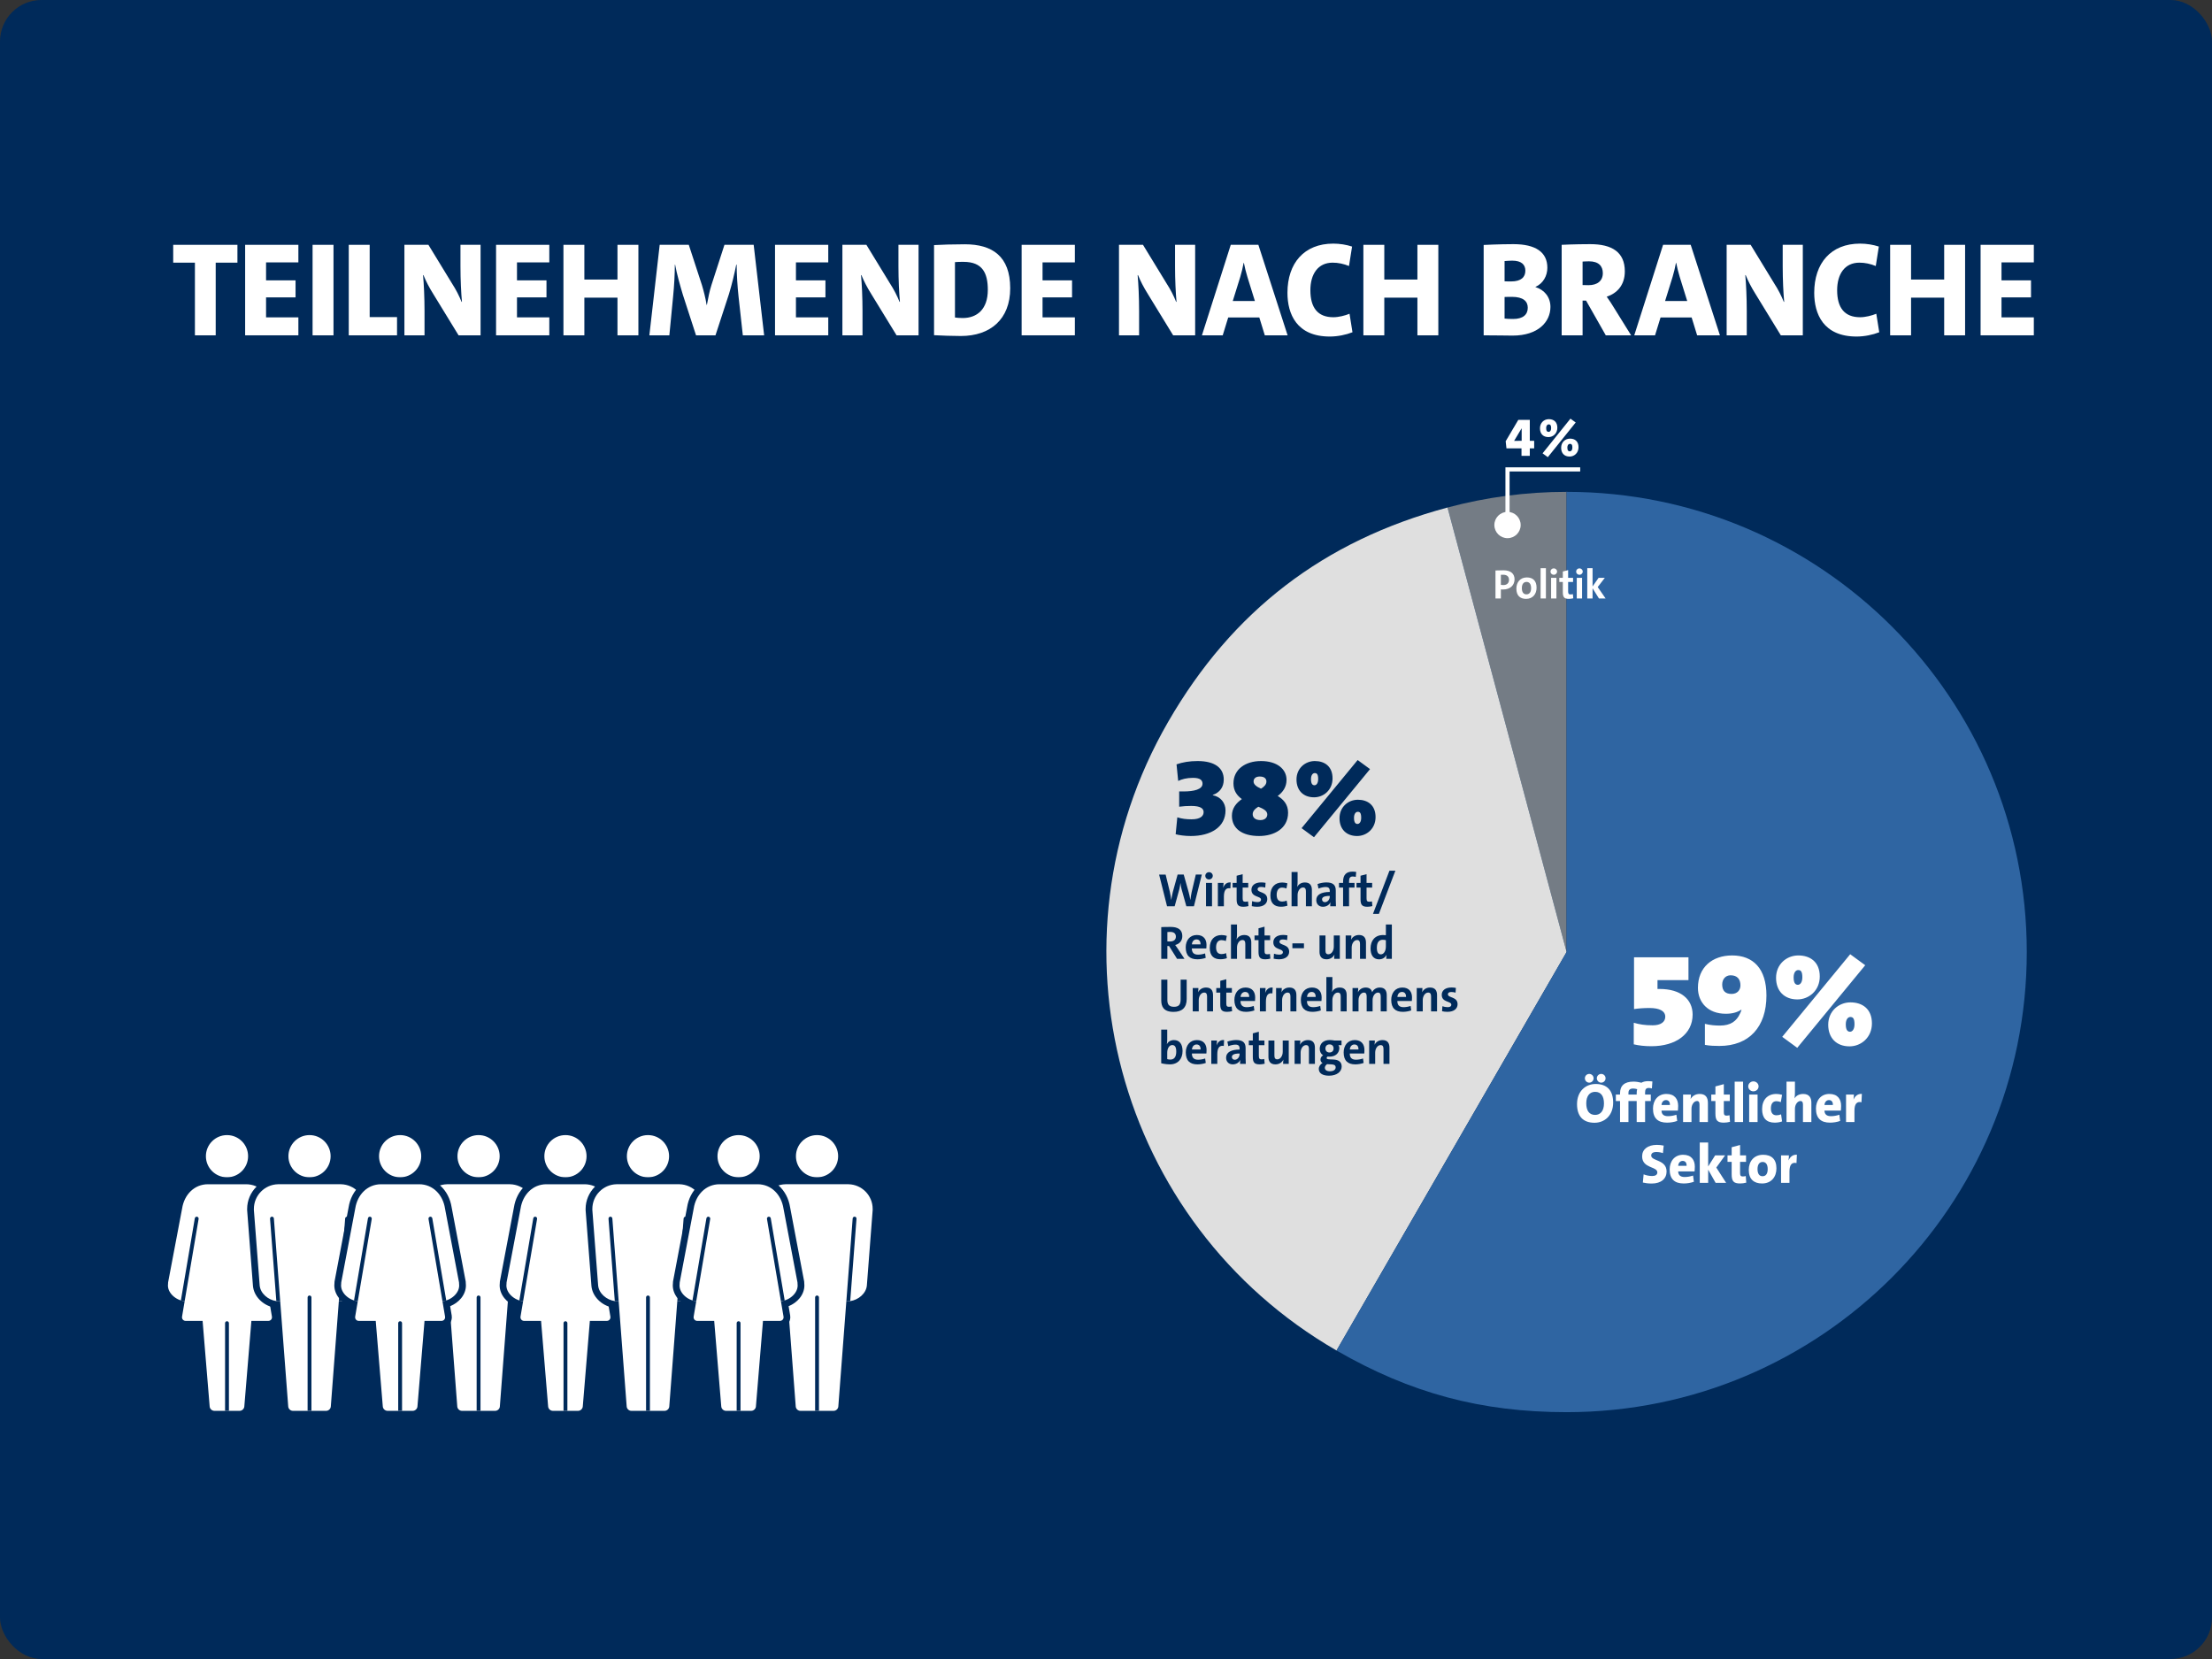
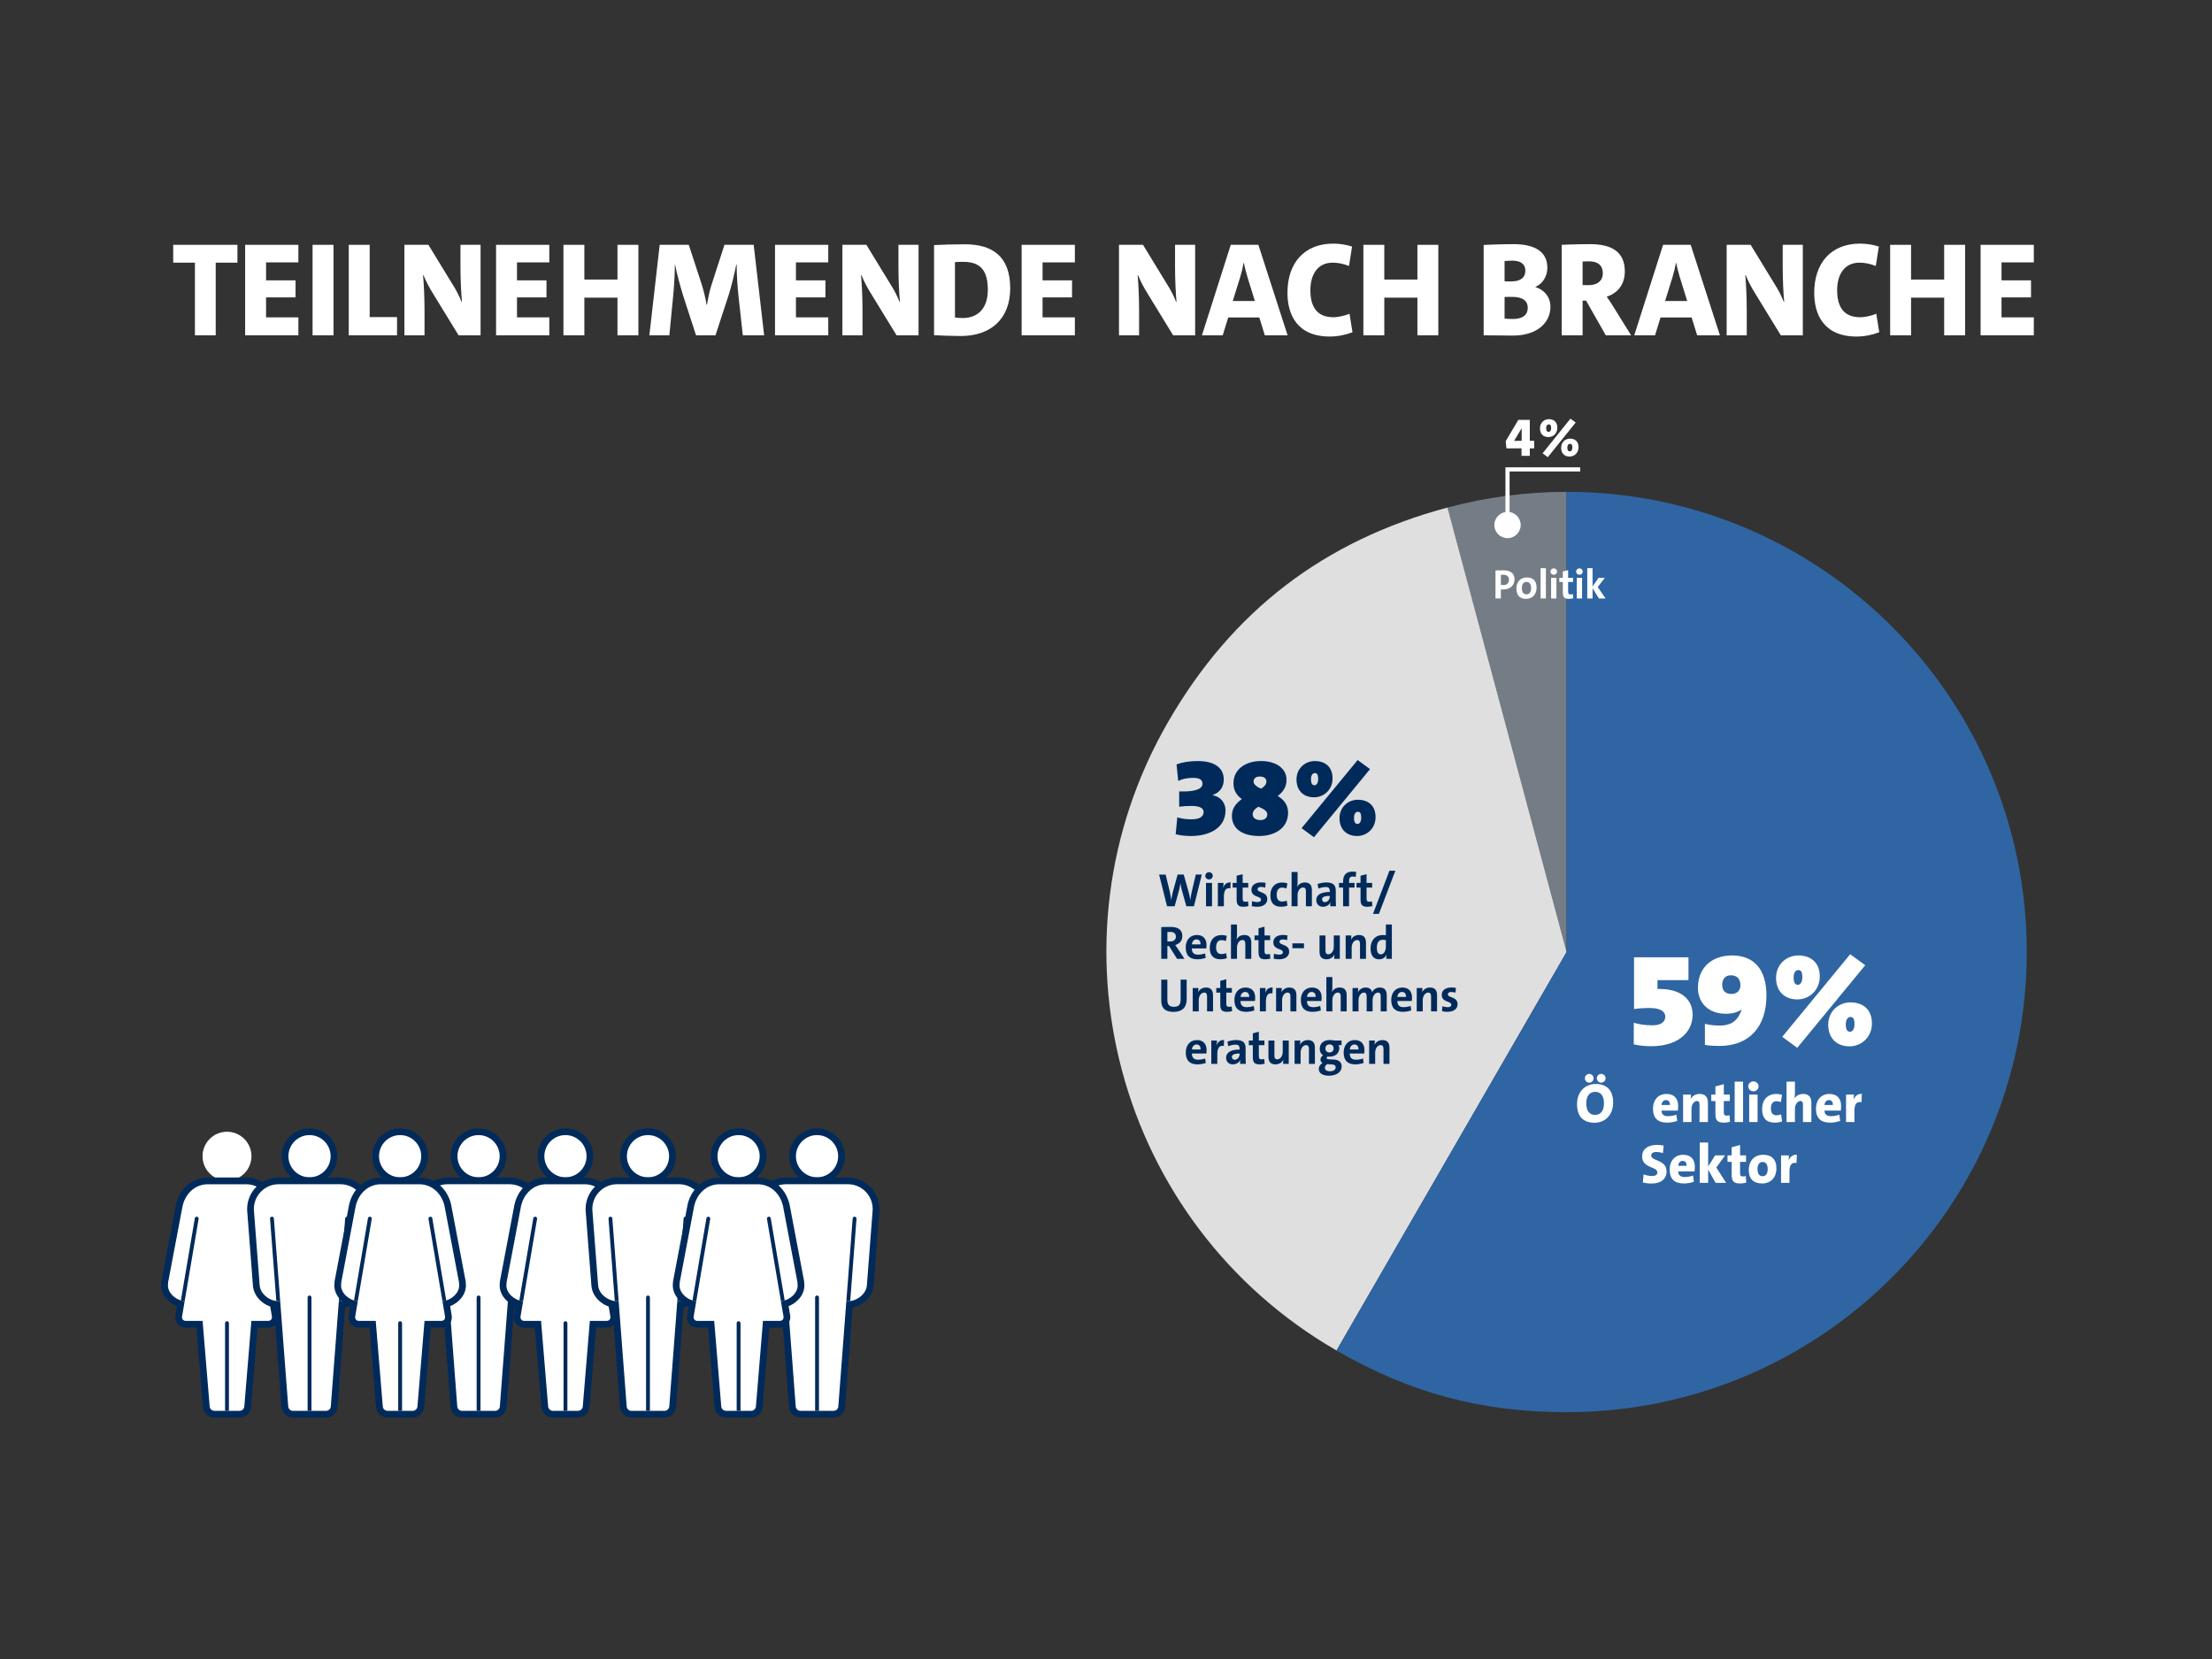
<svg xmlns="http://www.w3.org/2000/svg" version="1.1" viewBox="0 0 800 600">
  <rect x="0" y="0" width="800" height="600" fill="#333333" stroke="none" />
  <g id="Ebene_2">
-     <rect width="800" height="600" rx="15" ry="15" style="fill: #002a5a;" />
-   </g>
+     </g>
  <g id="Ebene_3">
    <g>
      <g>
        <path d="M82.096,427.002c-4.879,0-8.848-3.969-8.848-8.848,0-4.879,3.969-8.847,8.848-8.847,4.878,0,8.846,3.969,8.846,8.847,0,4.879-3.969,8.848-8.846,8.848Z" style="fill: #fff;" />
-         <path d="M82.096,410.525c4.213,0,7.628,3.416,7.628,7.629,0,4.214-3.416,7.63-7.628,7.63-4.213,0-7.63-3.416-7.63-7.63,0-4.213,3.416-7.629,7.63-7.629M82.096,408.089c-5.55,0-10.066,4.515-10.066,10.065,0,5.551,4.516,10.067,10.066,10.067,5.55,0,10.065-4.516,10.065-10.067,0-5.55-4.515-10.065-10.065-10.065h0Z" style="fill: #002a5a;" />
      </g>
      <g>
        <g>
          <g>
            <path d="M77.529,511.466c-1.51,0-2.79-1.178-2.914-2.682l-2.465-29.847h-4.982c-.768,0-1.483-.321-1.961-.88-.48-.56-.687-1.317-.569-2.076l.745-4.41c-1.714-.457-3.341-1.489-4.44-2.858-1.09-1.357-1.58-2.951-1.383-4.488.01-.068.007-.126.008-.185.002-.122.005-.243.016-.363l.005-.055,5.075-26.775c.877-5.732,5.215-9.765,10.544-9.765h13.774c5.329,0,9.668,4.033,10.552,9.808l5.068,26.733.005.055c.012.122.015.245.017.369.001.061-.001.122.007.183.198,1.533-.293,3.126-1.382,4.483-1.1,1.37-2.728,2.403-4.443,2.86l.742,4.394c.121.773-.085,1.53-.565,2.09-.48.56-1.195.882-1.963.882h-4.98l-2.466,29.848c-.125,1.504-1.405,2.682-2.912,2.682h-9.133Z" style="fill: #fff;" />
            <path d="M88.982,428.299c4.975,0,8.588,3.806,9.348,8.774l5.065,26.721c.019.193.003.39.028.586.402,3.115-2.838,5.923-6.017,6.209l.943,5.579c.133.853-.464,1.551-1.327,1.551h-6.102l-2.558,30.965c-.072.86-.836,1.564-1.698,1.564h-9.133c-.864,0-1.629-.704-1.7-1.564l-2.558-30.965h-6.103c-.864,0-1.46-.698-1.327-1.551l.942-5.579c-3.178-.287-6.416-3.094-6.015-6.209.027-.195.01-.392.028-.586l5.065-26.721c.76-4.968,4.373-8.774,9.346-8.774h13.774M88.982,425.862h-13.774c-5.93,0-10.756,4.437-11.748,10.797l-5.057,26.68-.02.109-.011.11c-.015.154-.02.309-.022.464l-.002.074c-.227,1.874.357,3.774,1.644,5.377,1.027,1.28,2.457,2.302,4.016,2.92l-.568,3.368c-.178,1.143.131,2.256.842,3.087.711.83,1.763,1.306,2.887,1.306h3.86l2.373,28.729c.175,2.131,1.988,3.8,4.128,3.8h9.133c2.136,0,3.949-1.668,4.126-3.799l2.374-28.731h3.858c1.125,0,2.177-.477,2.889-1.308.712-.831,1.02-1.945.846-3.056l-.573-3.396c1.56-.618,2.991-1.642,4.018-2.922,1.288-1.605,1.871-3.508,1.644-5.364l-.002-.082c-.002-.157-.007-.313-.023-.468l-.011-.11-.02-.109-5.058-26.68c-.992-6.359-5.819-10.797-11.749-10.797h0Z" style="fill: #002a5a;" />
          </g>
          <path d="M71.26,440.044c-.375-.066-.737.191-.802.569l-5.037,29.695c.448.139.906.238,1.363.279l5.047-29.741c.064-.379-.19-.738-.571-.803Z" style="fill: #002a5a;" />
          <path d="M92.929,440.044c.377-.066.738.191.802.569l5.037,29.695c-.448.139-.905.238-1.363.279l-5.046-29.741c-.065-.379.19-.738.57-.803Z" style="fill: #002a5a;" />
        </g>
        <path d="M82.094,477.838c-.385,0-.695.311-.695.696v31.714h1.392v-31.714c0-.385-.312-.696-.697-.696Z" style="fill: #002a5a;" />
      </g>
    </g>
    <g>
      <g>
        <g>
          <path d="M111.942,427.002c-4.879,0-8.848-3.969-8.848-8.848,0-4.879,3.969-8.848,8.848-8.848s8.848,3.969,8.848,8.848c0,4.879-3.969,8.848-8.848,8.848Z" style="fill: #fff;" />
          <path d="M111.942,410.524c4.213,0,7.63,3.416,7.63,7.63,0,4.214-3.416,7.63-7.63,7.63-4.214,0-7.63-3.416-7.63-7.63,0-4.213,3.416-7.63,7.63-7.63M111.942,408.088c-5.551,0-10.067,4.515-10.067,10.066,0,5.551,4.516,10.067,10.067,10.067s10.066-4.516,10.066-10.067c0-5.551-4.515-10.066-10.066-10.066h0Z" style="fill: #002a5a;" />
        </g>
        <g>
          <path d="M105.933,511.466c-1.487,0-2.79-1.206-2.905-2.689l-2.819-36.961c-.142-.014-.29-.032-.443-.054-3.724-.533-6.761-3.433-7.063-6.746l-2.097-27.309c-.011-.232-.007-.387-.004-.476.001-5.471,4.443-10.019,9.903-10.15l22.845-0c5.489.131,9.931,4.679,9.931,10.139.004.102.008.257-.001.452l-2.099,27.328c-.3,3.33-3.336,6.231-7.064,6.764-.153.022-.3.04-.442.054l-2.818,36.959c-.112,1.483-1.415,2.691-2.904,2.691h-12.02Z" style="fill: #fff;" />
          <path d="M123.35,428.298c4.825.116,8.713,4.067,8.713,8.92,0,.048.009.195,0,.396l-2.097,27.292c-.261,2.901-3.059,5.227-6.022,5.651-.315.046-.634.076-.952.076-.151,0-.301-.009-.448-.02l-2.903,38.071c-.065.86-.825,1.565-1.689,1.565h-12.02c-.864,0-1.624-.705-1.69-1.565l-2.903-38.071c-.148.011-.297.02-.448.02-.318,0-.635-.03-.952-.076-2.962-.424-5.758-2.75-6.023-5.651l-2.095-27.292c-.009-.201,0-.348,0-.396,0-4.853,3.888-8.804,8.713-8.92h22.816M123.379,425.862h-22.874l-.029 0c-6.106.147-11.076,5.226-11.091,11.329-.004.125-.008.308.002.537l.002.037.003.037,2.095,27.292c.34,3.733,3.556,6.986,7.581,7.786l2.745,35.99c.166,2.141,1.975,3.816,4.12,3.816h12.02c2.147,0,3.956-1.677,4.118-3.818l2.745-35.987c4.027-.8,7.244-4.053,7.577-7.755l2.099-27.324.003-.037.002-.037c.011-.237.006-.426.003-.535l-0.0.026c0-6.115-4.975-11.209-11.091-11.356l-.029-0h0Z" style="fill: #002a5a;" />
        </g>
      </g>
      <path d="M111.942,468.539c-.383,0-.695.311-.695.696v41.012h1.392v-41.012c0-.385-.312-.696-.697-.696Z" style="fill: #002a5a;" />
      <path d="M125.575,440.027c-.386-.018-.717.259-.746.641l-2.284,29.943c.147.011.297.02.448.02.318,0,.637-.03.952-.076l2.271-29.781c.029-.384-.257-.718-.641-.748Z" style="fill: #002a5a;" />
      <path d="M98.308,440.026c-.383.03-.67.364-.641.748l2.273,29.783c.317.046.633.076.952.076.151,0,.3-.009.448-.02l-2.284-29.945c-.03-.382-.365-.658-.748-.641Z" style="fill: #002a5a;" />
    </g>
    <g>
      <g>
        <g>
          <path d="M173.081,427.002c-4.879,0-8.848-3.969-8.848-8.848,0-4.879,3.969-8.848,8.848-8.848s8.848,3.969,8.848,8.848c0,4.879-3.969,8.848-8.848,8.848Z" style="fill: #fff;" />
          <path d="M173.081,410.524c4.213,0,7.63,3.416,7.63,7.63,0,4.214-3.416,7.63-7.63,7.63-4.214,0-7.63-3.416-7.63-7.63,0-4.213,3.416-7.63,7.63-7.63M173.081,408.088c-5.551,0-10.067,4.515-10.067,10.066,0,5.551,4.516,10.067,10.067,10.067s10.066-4.516,10.066-10.067c0-5.551-4.515-10.066-10.066-10.066h0Z" style="fill: #002a5a;" />
        </g>
        <g>
          <path d="M167.072,511.466c-1.487,0-2.79-1.206-2.905-2.689l-2.819-36.961c-.142-.014-.29-.032-.443-.054-3.724-.533-6.761-3.433-7.063-6.746l-2.097-27.309c-.011-.232-.007-.387-.004-.476.001-5.471,4.443-10.019,9.903-10.15l22.845-0c5.489.131,9.931,4.679,9.931,10.139.004.102.008.257-.001.452l-2.099,27.328c-.3,3.33-3.336,6.231-7.064,6.764-.153.022-.3.04-.442.054l-2.818,36.959c-.112,1.483-1.415,2.691-2.904,2.691h-12.02Z" style="fill: #fff;" />
          <path d="M184.488,428.298c4.825.116,8.713,4.067,8.713,8.92,0,.048.009.195,0,.396l-2.097,27.292c-.261,2.901-3.059,5.227-6.022,5.651-.315.046-.634.076-.952.076-.151,0-.301-.009-.448-.02l-2.903,38.071c-.065.86-.825,1.565-1.689,1.565h-12.02c-.864,0-1.624-.705-1.69-1.565l-2.903-38.071c-.148.011-.297.02-.448.02-.318,0-.635-.03-.952-.076-2.962-.424-5.758-2.75-6.023-5.651l-2.095-27.292c-.009-.201,0-.348,0-.396,0-4.853,3.888-8.804,8.713-8.92h22.816M184.518,425.862h-22.874l-.029 0c-6.106.147-11.076,5.226-11.091,11.329-.004.125-.008.308.002.537l.002.037.003.037,2.095,27.292c.34,3.733,3.556,6.986,7.581,7.786l2.745,35.99c.166,2.141,1.975,3.816,4.12,3.816h12.02c2.147,0,3.956-1.677,4.118-3.818l2.745-35.987c4.027-.8,7.244-4.053,7.577-7.755l2.099-27.324.003-.037.002-.037c.011-.237.006-.426.003-.535l-0.0.026c0-6.115-4.975-11.209-11.091-11.356l-.029-0h0Z" style="fill: #002a5a;" />
        </g>
      </g>
      <path d="M173.081,468.539c-.383,0-.695.311-.695.696v41.012h1.392v-41.012c0-.385-.312-.696-.697-.696Z" style="fill: #002a5a;" />
      <path d="M186.713,440.027c-.386-.018-.717.259-.746.641l-2.284,29.943c.147.011.297.02.448.02.318,0,.637-.03.952-.076l2.271-29.781c.029-.384-.257-.718-.641-.748Z" style="fill: #002a5a;" />
      <path d="M159.446,440.026c-.383.03-.67.364-.641.748l2.273,29.783c.317.046.633.076.952.076.151,0,.3-.009.448-.02l-2.284-29.945c-.03-.382-.365-.658-.748-.641Z" style="fill: #002a5a;" />
    </g>
    <g>
      <g>
        <path d="M144.712,427.002c-4.879,0-8.848-3.969-8.848-8.848,0-4.879,3.969-8.847,8.848-8.847,4.878,0,8.846,3.969,8.846,8.847,0,4.879-3.969,8.848-8.846,8.848Z" style="fill: #fff;" />
        <path d="M144.712,410.525c4.213,0,7.628,3.416,7.628,7.629,0,4.214-3.416,7.63-7.628,7.63-4.213,0-7.63-3.416-7.63-7.63,0-4.213,3.416-7.629,7.63-7.629M144.712,408.089c-5.55,0-10.066,4.515-10.066,10.065,0,5.551,4.516,10.067,10.066,10.067,5.55,0,10.065-4.516,10.065-10.067,0-5.55-4.515-10.065-10.065-10.065h0Z" style="fill: #002a5a;" />
      </g>
      <g>
        <g>
          <g>
            <path d="M140.145,511.466c-1.51,0-2.79-1.178-2.914-2.682l-2.465-29.847h-4.982c-.768,0-1.483-.321-1.961-.88-.48-.56-.687-1.317-.569-2.076l.745-4.41c-1.714-.457-3.341-1.489-4.44-2.858-1.09-1.357-1.58-2.951-1.383-4.488.01-.068.007-.126.008-.185.002-.122.005-.243.016-.363l.005-.055,5.075-26.775c.877-5.732,5.215-9.765,10.544-9.765h13.774c5.329,0,9.668,4.033,10.552,9.808l5.068,26.733.005.055c.012.122.015.245.017.369.001.061-.001.122.007.183.198,1.533-.293,3.126-1.382,4.483-1.1,1.37-2.728,2.403-4.443,2.86l.742,4.394c.121.773-.085,1.53-.565,2.09-.48.56-1.195.882-1.963.882h-4.98l-2.466,29.848c-.125,1.504-1.405,2.682-2.912,2.682h-9.133Z" style="fill: #fff;" />
            <path d="M151.598,428.299c4.975,0,8.588,3.806,9.348,8.774l5.065,26.721c.019.193.003.39.028.586.402,3.115-2.838,5.923-6.017,6.209l.943,5.579c.133.853-.464,1.551-1.327,1.551h-6.102l-2.558,30.965c-.072.86-.836,1.564-1.698,1.564h-9.133c-.864,0-1.629-.704-1.7-1.564l-2.558-30.965h-6.103c-.864,0-1.46-.698-1.327-1.551l.942-5.579c-3.178-.287-6.416-3.094-6.015-6.209.027-.195.01-.392.028-.586l5.065-26.721c.76-4.968,4.373-8.774,9.346-8.774h13.774M151.598,425.862h-13.774c-5.93,0-10.756,4.437-11.748,10.797l-5.057,26.68-.02.109-.011.11c-.015.154-.02.309-.022.464l-.002.074c-.227,1.874.357,3.774,1.644,5.377,1.027,1.28,2.457,2.302,4.016,2.92l-.568,3.368c-.178,1.143.131,2.256.842,3.087.711.83,1.763,1.306,2.887,1.306h3.86l2.373,28.729c.175,2.131,1.988,3.8,4.128,3.8h9.133c2.136,0,3.949-1.668,4.126-3.799l2.374-28.731h3.858c1.125,0,2.177-.477,2.889-1.308.712-.831,1.02-1.945.846-3.056l-.573-3.396c1.56-.618,2.991-1.642,4.018-2.922,1.288-1.605,1.871-3.508,1.644-5.364l-.002-.082c-.002-.157-.007-.313-.023-.468l-.011-.11-.02-.109-5.058-26.68c-.992-6.359-5.819-10.797-11.749-10.797h0Z" style="fill: #002a5a;" />
          </g>
          <path d="M133.876,440.044c-.375-.066-.737.191-.802.569l-5.037,29.695c.448.139.906.238,1.363.279l5.047-29.741c.064-.379-.19-.738-.571-.803Z" style="fill: #002a5a;" />
          <path d="M155.545,440.044c.377-.066.738.191.802.569l5.037,29.695c-.448.139-.905.238-1.363.279l-5.046-29.741c-.065-.379.19-.738.57-.803Z" style="fill: #002a5a;" />
        </g>
        <path d="M144.711,477.838c-.385,0-.695.311-.695.696v31.714h1.392v-31.714c0-.385-.312-.696-.697-.696Z" style="fill: #002a5a;" />
      </g>
    </g>
    <g>
      <g>
        <path d="M204.507,427.002c-4.879,0-8.848-3.969-8.848-8.848,0-4.879,3.969-8.847,8.848-8.847,4.878,0,8.846,3.969,8.846,8.847,0,4.879-3.969,8.848-8.846,8.848Z" style="fill: #fff;" />
        <path d="M204.507,410.525c4.213,0,7.628,3.416,7.628,7.629,0,4.214-3.416,7.63-7.628,7.63-4.213,0-7.63-3.416-7.63-7.63,0-4.213,3.416-7.629,7.63-7.629M204.507,408.089c-5.55,0-10.066,4.515-10.066,10.065,0,5.551,4.516,10.067,10.066,10.067,5.55,0,10.065-4.516,10.065-10.067,0-5.55-4.515-10.065-10.065-10.065h0Z" style="fill: #002a5a;" />
      </g>
      <g>
        <g>
          <g>
            <path d="M199.939,511.466c-1.51,0-2.79-1.178-2.914-2.682l-2.465-29.847h-4.982c-.768,0-1.483-.321-1.961-.88-.48-.56-.687-1.317-.569-2.076l.745-4.41c-1.714-.457-3.341-1.489-4.44-2.858-1.09-1.357-1.58-2.951-1.383-4.488.01-.068.007-.126.008-.185.002-.122.005-.243.016-.363l.005-.055,5.075-26.775c.877-5.732,5.215-9.765,10.544-9.765h13.774c5.329,0,9.668,4.033,10.552,9.808l5.068,26.733.005.055c.012.122.015.245.017.369.001.061-.001.122.007.183.198,1.533-.293,3.126-1.382,4.483-1.1,1.37-2.728,2.403-4.443,2.86l.742,4.394c.121.773-.085,1.53-.565,2.09-.48.56-1.195.882-1.963.882h-4.98l-2.466,29.848c-.125,1.504-1.405,2.682-2.912,2.682h-9.133Z" style="fill: #fff;" />
            <path d="M211.392,428.299c4.975,0,8.588,3.806,9.348,8.774l5.065,26.721c.019.193.003.39.028.586.402,3.115-2.838,5.923-6.017,6.209l.943,5.579c.133.853-.464,1.551-1.327,1.551h-6.102l-2.558,30.965c-.072.86-.836,1.564-1.698,1.564h-9.133c-.864,0-1.629-.704-1.7-1.564l-2.558-30.965h-6.103c-.864,0-1.46-.698-1.327-1.551l.942-5.579c-3.178-.287-6.416-3.094-6.015-6.209.027-.195.01-.392.028-.586l5.065-26.721c.76-4.968,4.373-8.774,9.346-8.774h13.774M211.392,425.862h-13.774c-5.93,0-10.756,4.437-11.748,10.797l-5.057,26.68-.02.109-.011.11c-.015.154-.02.309-.022.464l-.002.074c-.227,1.874.357,3.774,1.644,5.377,1.027,1.28,2.457,2.302,4.016,2.92l-.568,3.368c-.178,1.143.131,2.256.842,3.087.711.83,1.763,1.306,2.887,1.306h3.86l2.373,28.729c.175,2.131,1.988,3.8,4.128,3.8h9.133c2.136,0,3.949-1.668,4.126-3.799l2.374-28.731h3.858c1.125,0,2.177-.477,2.889-1.308.712-.831,1.02-1.945.846-3.056l-.573-3.396c1.56-.618,2.991-1.642,4.018-2.922,1.288-1.605,1.871-3.508,1.644-5.364l-.002-.082c-.002-.157-.007-.313-.023-.468l-.011-.11-.02-.109-5.058-26.68c-.992-6.359-5.819-10.797-11.749-10.797h0Z" style="fill: #002a5a;" />
          </g>
          <path d="M193.67,440.044c-.375-.066-.737.191-.802.569l-5.037,29.695c.448.139.906.238,1.363.279l5.047-29.741c.064-.379-.19-.738-.571-.803Z" style="fill: #002a5a;" />
          <path d="M215.34,440.044c.377-.066.738.191.802.569l5.037,29.695c-.448.139-.905.238-1.363.279l-5.046-29.741c-.065-.379.19-.738.57-.803Z" style="fill: #002a5a;" />
        </g>
        <path d="M204.505,477.838c-.385,0-.695.311-.695.696v31.714h1.392v-31.714c0-.385-.312-.696-.697-.696Z" style="fill: #002a5a;" />
      </g>
    </g>
    <g>
      <g>
        <g>
          <path d="M234.353,427.002c-4.879,0-8.848-3.969-8.848-8.848,0-4.879,3.969-8.848,8.848-8.848s8.848,3.969,8.848,8.848c0,4.879-3.969,8.848-8.848,8.848Z" style="fill: #fff;" />
          <path d="M234.353,410.524c4.213,0,7.63,3.416,7.63,7.63,0,4.214-3.416,7.63-7.63,7.63-4.214,0-7.63-3.416-7.63-7.63,0-4.213,3.416-7.63,7.63-7.63M234.353,408.088c-5.551,0-10.067,4.515-10.067,10.066,0,5.551,4.516,10.067,10.067,10.067s10.066-4.516,10.066-10.067c0-5.551-4.515-10.066-10.066-10.066h0Z" style="fill: #002a5a;" />
        </g>
        <g>
          <path d="M228.344,511.466c-1.487,0-2.79-1.206-2.905-2.689l-2.819-36.961c-.142-.014-.29-.032-.443-.054-3.724-.533-6.761-3.433-7.063-6.746l-2.097-27.309c-.011-.232-.007-.387-.004-.476.001-5.471,4.443-10.019,9.903-10.15l22.845-0c5.489.131,9.931,4.679,9.931,10.139.004.102.008.257-.001.452l-2.099,27.328c-.3,3.33-3.336,6.231-7.064,6.764-.153.022-.3.04-.442.054l-2.818,36.959c-.112,1.483-1.415,2.691-2.904,2.691h-12.02Z" style="fill: #fff;" />
          <path d="M245.76,428.298c4.825.116,8.713,4.067,8.713,8.92,0,.048.009.195,0,.396l-2.097,27.292c-.261,2.901-3.059,5.227-6.022,5.651-.315.046-.634.076-.952.076-.151,0-.301-.009-.448-.02l-2.903,38.071c-.065.86-.825,1.565-1.689,1.565h-12.02c-.864,0-1.624-.705-1.69-1.565l-2.903-38.071c-.148.011-.297.02-.448.02-.318,0-.635-.03-.952-.076-2.962-.424-5.758-2.75-6.023-5.651l-2.095-27.292c-.009-.201,0-.348,0-.396,0-4.853,3.888-8.804,8.713-8.92h22.816M245.79,425.862h-22.874l-.029 0c-6.106.147-11.076,5.226-11.091,11.329-.004.125-.008.308.002.537l.002.037.003.037,2.095,27.292c.34,3.733,3.556,6.986,7.581,7.786l2.745,35.99c.166,2.141,1.975,3.816,4.12,3.816h12.02c2.147,0,3.956-1.677,4.118-3.818l2.745-35.987c4.027-.8,7.244-4.053,7.577-7.755l2.099-27.324.003-.037.002-.037c.011-.237.006-.426.003-.535l-0.0.026c0-6.115-4.975-11.209-11.091-11.356l-.029-0h0Z" style="fill: #002a5a;" />
        </g>
      </g>
      <path d="M234.353,468.539c-.383,0-.695.311-.695.696v41.012h1.392v-41.012c0-.385-.312-.696-.697-.696Z" style="fill: #002a5a;" />
      <path d="M247.985,440.027c-.386-.018-.717.259-.746.641l-2.284,29.943c.147.011.297.02.448.02.318,0,.637-.03.952-.076l2.271-29.781c.029-.384-.257-.718-.641-.748Z" style="fill: #002a5a;" />
      <path d="M220.718,440.026c-.383.03-.67.364-.641.748l2.273,29.783c.317.046.633.076.952.076.151,0,.3-.009.448-.02l-2.284-29.945c-.03-.382-.365-.658-.748-.641Z" style="fill: #002a5a;" />
    </g>
    <g>
      <g>
        <g>
          <path d="M295.492,427.002c-4.879,0-8.848-3.969-8.848-8.848,0-4.879,3.969-8.848,8.848-8.848s8.848,3.969,8.848,8.848c0,4.879-3.969,8.848-8.848,8.848Z" style="fill: #fff;" />
          <path d="M295.492,410.524c4.213,0,7.63,3.416,7.63,7.63,0,4.214-3.416,7.63-7.63,7.63-4.214,0-7.63-3.416-7.63-7.63,0-4.213,3.416-7.63,7.63-7.63M295.492,408.088c-5.551,0-10.067,4.515-10.067,10.066,0,5.551,4.516,10.067,10.067,10.067s10.066-4.516,10.066-10.067c0-5.551-4.515-10.066-10.066-10.066h0Z" style="fill: #002a5a;" />
        </g>
        <g>
          <path d="M289.482,511.466c-1.487,0-2.79-1.206-2.905-2.689l-2.819-36.961c-.142-.014-.29-.032-.443-.054-3.724-.533-6.761-3.433-7.063-6.746l-2.097-27.309c-.011-.232-.007-.387-.004-.476.001-5.471,4.443-10.019,9.903-10.15l22.845-0c5.489.131,9.931,4.679,9.931,10.139.004.102.008.257-.001.452l-2.099,27.328c-.3,3.33-3.336,6.231-7.064,6.764-.153.022-.3.04-.442.054l-2.818,36.959c-.112,1.483-1.415,2.691-2.904,2.691h-12.02Z" style="fill: #fff;" />
          <path d="M306.899,428.298c4.825.116,8.713,4.067,8.713,8.92,0,.048.009.195,0,.396l-2.097,27.292c-.261,2.901-3.059,5.227-6.022,5.651-.315.046-.634.076-.952.076-.151,0-.301-.009-.448-.02l-2.903,38.071c-.065.86-.825,1.565-1.689,1.565h-12.02c-.864,0-1.624-.705-1.69-1.565l-2.903-38.071c-.148.011-.297.02-.448.02-.318,0-.635-.03-.952-.076-2.962-.424-5.758-2.75-6.023-5.651l-2.095-27.292c-.009-.201,0-.348,0-.396,0-4.853,3.888-8.804,8.713-8.92h22.816M306.928,425.862h-22.874l-.029 0c-6.106.147-11.076,5.226-11.091,11.329-.004.125-.008.308.002.537l.002.037.003.037,2.095,27.292c.34,3.733,3.556,6.986,7.581,7.786l2.745,35.99c.166,2.141,1.975,3.816,4.12,3.816h12.02c2.147,0,3.956-1.677,4.118-3.818l2.745-35.987c4.027-.8,7.244-4.053,7.577-7.755l2.099-27.324.003-.037.002-.037c.011-.237.006-.426.003-.535l-0.0.026c0-6.115-4.975-11.209-11.091-11.356l-.029-0h0Z" style="fill: #002a5a;" />
        </g>
      </g>
      <path d="M295.492,468.539c-.383,0-.695.311-.695.696v41.012h1.392v-41.012c0-.385-.312-.696-.697-.696Z" style="fill: #002a5a;" />
      <path d="M309.124,440.027c-.386-.018-.717.259-.746.641l-2.284,29.943c.147.011.297.02.448.02.318,0,.637-.03.952-.076l2.271-29.781c.029-.384-.257-.718-.641-.748Z" style="fill: #002a5a;" />
      <path d="M281.857,440.026c-.383.03-.67.364-.641.748l2.273,29.783c.317.046.633.076.952.076.151,0,.3-.009.448-.02l-2.284-29.945c-.03-.382-.365-.658-.748-.641Z" style="fill: #002a5a;" />
    </g>
    <g>
      <g>
        <path d="M267.123,427.002c-4.879,0-8.848-3.969-8.848-8.848,0-4.879,3.969-8.847,8.848-8.847,4.878,0,8.846,3.969,8.846,8.847,0,4.879-3.969,8.848-8.846,8.848Z" style="fill: #fff;" />
        <path d="M267.123,410.525c4.213,0,7.628,3.416,7.628,7.629,0,4.214-3.416,7.63-7.628,7.63-4.213,0-7.63-3.416-7.63-7.63,0-4.213,3.416-7.629,7.63-7.629M267.123,408.089c-5.55,0-10.066,4.515-10.066,10.065,0,5.551,4.516,10.067,10.066,10.067,5.55,0,10.065-4.516,10.065-10.067,0-5.55-4.515-10.065-10.065-10.065h0Z" style="fill: #002a5a;" />
      </g>
      <g>
        <g>
          <g>
            <path d="M262.556,511.466c-1.51,0-2.79-1.178-2.914-2.682l-2.465-29.847h-4.982c-.768,0-1.483-.321-1.961-.88-.48-.56-.687-1.317-.569-2.076l.745-4.41c-1.714-.457-3.341-1.489-4.44-2.858-1.09-1.357-1.58-2.951-1.383-4.488.01-.068.007-.126.008-.185.002-.122.005-.243.016-.363l.005-.055,5.075-26.775c.877-5.732,5.215-9.765,10.544-9.765h13.774c5.329,0,9.668,4.033,10.552,9.808l5.068,26.733.005.055c.012.122.015.245.017.369.001.061-.001.122.007.183.198,1.533-.293,3.126-1.382,4.483-1.1,1.37-2.728,2.403-4.443,2.86l.742,4.394c.121.773-.085,1.53-.565,2.09-.48.56-1.195.882-1.963.882h-4.98l-2.466,29.848c-.125,1.504-1.405,2.682-2.912,2.682h-9.133Z" style="fill: #fff;" />
            <path d="M274.009,428.299c4.975,0,8.588,3.806,9.348,8.774l5.065,26.721c.019.193.003.39.028.586.402,3.115-2.838,5.923-6.017,6.209l.943,5.579c.133.853-.464,1.551-1.327,1.551h-6.102l-2.558,30.965c-.072.86-.836,1.564-1.698,1.564h-9.133c-.864,0-1.629-.704-1.7-1.564l-2.558-30.965h-6.103c-.864,0-1.46-.698-1.327-1.551l.942-5.579c-3.178-.287-6.416-3.094-6.015-6.209.027-.195.01-.392.028-.586l5.065-26.721c.76-4.968,4.373-8.774,9.346-8.774h13.774M274.009,425.862h-13.774c-5.93,0-10.756,4.437-11.748,10.797l-5.057,26.68-.02.109-.011.11c-.015.154-.02.309-.022.464l-.002.074c-.227,1.874.357,3.774,1.644,5.377,1.027,1.28,2.457,2.302,4.016,2.92l-.568,3.368c-.178,1.143.131,2.256.842,3.087.711.83,1.763,1.306,2.887,1.306h3.86l2.373,28.729c.175,2.131,1.988,3.8,4.128,3.8h9.133c2.136,0,3.949-1.668,4.126-3.799l2.374-28.731h3.858c1.125,0,2.177-.477,2.889-1.308.712-.831,1.02-1.945.846-3.056l-.573-3.396c1.56-.618,2.991-1.642,4.018-2.922,1.288-1.605,1.871-3.508,1.644-5.364l-.002-.082c-.002-.157-.007-.313-.023-.468l-.011-.11-.02-.109-5.058-26.68c-.992-6.359-5.819-10.797-11.749-10.797h0Z" style="fill: #002a5a;" />
          </g>
          <path d="M256.287,440.044c-.375-.066-.737.191-.802.569l-5.037,29.695c.448.139.906.238,1.363.279l5.047-29.741c.064-.379-.19-.738-.571-.803Z" style="fill: #002a5a;" />
          <path d="M277.956,440.044c.377-.066.738.191.802.569l5.037,29.695c-.448.139-.905.238-1.363.279l-5.046-29.741c-.065-.379.19-.738.57-.803Z" style="fill: #002a5a;" />
        </g>
        <path d="M267.121,477.838c-.385,0-.695.311-.695.696v31.714h1.392v-31.714c0-.385-.312-.696-.697-.696Z" style="fill: #002a5a;" />
      </g>
    </g>
  </g>
  <g id="Ebene_1">
    <g>
      <path d="M566.587,344.305l-43.073-160.751c14.027-3.759,28.551-5.671,43.073-5.671v166.422Z" style="fill: #747c85;" />
      <path d="M566.587,344.305l-83.211,144.125c-79.598-45.956-106.871-147.738-60.915-227.336,23.162-40.117,56.307-65.551,101.052-77.54l43.073,160.751Z" style="fill: #dfdfdf;" />
      <path d="M566.587,344.305v-166.422c91.912,0,166.422,74.509,166.422,166.422s-74.509,166.422-166.422,166.422c-30.882,0-56.466-6.855-83.211-22.296l83.211-144.125Z" style="fill: #2f65a2;" />
    </g>
    <g style="isolation: isolate;">
      <path d="M590.873,369.893c2.037.582,3.88.921,6.886.921,2.812,0,4.51-1.164,4.51-3.104,0-2.036-2.036-3.151-5.674-3.151-2.182,0-4.024.145-5.625.388v-18.719h19.688v8.244h-11.202v3.2h.776c7.516,0,11.929,3.638,11.929,9.263,0,7.031-6.062,11.444-14.887,11.444-2.474,0-4.51-.243-6.401-.68v-7.807Z" style="fill: #fff;" />
      <path d="M616.602,370.28c1.892.485,3.734.63,5.432.63,3.879,0,6.062-1.6,7.322-4.461.193-.388.339-.728.484-1.31h-.048c-1.455.97-3.249,1.504-5.625,1.504-6.547,0-10.087-4.219-10.087-9.359,0-7.468,5.188-11.735,12.365-11.735,7.613,0,12.414,4.753,12.414,14.499,0,11.348-6.255,18.233-17.021,18.233-1.552,0-3.54-.048-5.237-.388v-7.613ZM625.912,352.726c-1.891,0-3.055,1.455-3.055,3.347,0,2.279,1.164,3.395,3.395,3.395,2.085,0,3.2-1.406,3.2-3.104,0-2.183-1.115-3.638-3.54-3.638Z" style="fill: #fff;" />
      <path d="M650.047,361.455c-4.753,0-7.711-3.056-7.711-7.808,0-4.946,3.831-8.099,8.05-8.099,4.268,0,7.759,2.328,7.759,7.613,0,5.092-3.928,8.293-8.098,8.293ZM649.998,378.96l-5.431-3.976,24.585-29.872,5.432,3.977-24.586,29.871ZM650.338,350.835c-.824,0-1.649.824-1.649,2.667,0,2.279.825,2.667,1.552,2.667.776,0,1.601-.824,1.601-2.716,0-2.279-.679-2.618-1.503-2.618ZM668.91,378.427c-4.752,0-7.71-3.055-7.71-7.807,0-4.946,3.831-8.099,8.05-8.099,4.267,0,7.759,2.327,7.759,7.613,0,5.092-3.928,8.292-8.099,8.292ZM669.201,367.807c-.824,0-1.648.825-1.648,2.668,0,2.278.824,2.667,1.552,2.667.775,0,1.6-.825,1.6-2.716,0-2.279-.679-2.619-1.503-2.619Z" style="fill: #fff;" />
    </g>
    <g style="isolation: isolate;">
      <path d="M425.789,295.596c1.64.521,3.199.72,5.159.72,3.239,0,4.359-1.239,4.359-2.6,0-1.279-1.04-2.239-4.479-2.239-1.52,0-2.88.08-4.359.28v-5.52h1.56c3.84,0,6.879-.76,6.879-2.799,0-1.28-.88-2.12-3.439-2.12-2.239,0-4.079.479-5.359,1.12l-.6-5.999c2.12-.76,4.68-1.2,7.599-1.2,6.479,0,9.479,2.68,9.479,6.679,0,2.84-1.52,4.72-3.919,5.56l-.08.12c2.839.52,4.639,2.759,4.639,5.479,0,6.039-5.318,9.278-12.558,9.278-2.199,0-4.279-.319-5.479-.64l.601-6.119Z" style="fill: #002a5a;" />
      <path d="M455.375,302.354c-6.239,0-9.839-2.759-9.839-7.318,0-2.76,1.56-4.6,3.6-6.039-1.72-1.24-3.039-2.96-3.039-5.679,0-5.039,4.279-8.079,9.958-8.079,5.799,0,9.238,2.92,9.238,6.799,0,2.64-1.359,4.479-3.199,5.839,2.079,1.24,3.759,3.04,3.759,6.039,0,5.759-5.039,8.438-10.478,8.438ZM455.095,291.757c-1.2.76-2.04,1.56-2.04,2.72,0,1.159.88,2.119,2.8,2.119,1.6,0,2.479-.92,2.479-2.04,0-1.279-1.359-2.039-3.239-2.799ZM455.614,280.839c-1.64,0-2.239.88-2.239,1.799,0,1.12,1.12,1.88,2.68,2.6,1.16-.72,1.96-1.52,1.96-2.6,0-.8-.48-1.799-2.4-1.799Z" style="fill: #002a5a;" />
      <path d="M475.255,288.357c-3.92,0-6.359-2.52-6.359-6.439,0-4.079,3.16-6.679,6.64-6.679,3.519,0,6.398,1.92,6.398,6.279,0,4.199-3.239,6.839-6.679,6.839ZM475.215,302.795l-4.479-3.279,20.276-24.636,4.479,3.279-20.276,24.636ZM475.495,279.599c-.681,0-1.36.68-1.36,2.199,0,1.88.68,2.2,1.28,2.2.64,0,1.319-.68,1.319-2.24,0-1.879-.56-2.159-1.239-2.159ZM490.813,302.354c-3.92,0-6.359-2.52-6.359-6.438,0-4.079,3.159-6.679,6.639-6.679,3.52,0,6.399,1.919,6.399,6.278,0,4.199-3.239,6.839-6.679,6.839ZM491.052,293.597c-.68,0-1.359.68-1.359,2.199,0,1.88.68,2.199,1.279,2.199.641,0,1.32-.68,1.32-2.239,0-1.88-.56-2.159-1.24-2.159Z" style="fill: #002a5a;" />
    </g>
    <g style="isolation: isolate;">
      <path d="M576.675,406.061c-4.161,0-6.321-2.4-6.321-6.721,0-4.722,3.12-7.302,6.761-7.302,4.142,0,6.302,2.4,6.302,6.722,0,4.721-3.12,7.301-6.741,7.301ZM574.774,391.558c-.88,0-1.58-.72-1.58-1.58,0-.88.7-1.58,1.58-1.58.86,0,1.58.7,1.58,1.58,0,.86-.72,1.58-1.58,1.58ZM576.895,394.879c-1.92,0-3.2,1.439-3.2,4.141,0,2.641,1.06,4.201,3.2,4.201,1.921,0,3.201-1.44,3.201-4.142,0-2.641-1.061-4.2-3.201-4.2ZM579.095,391.558c-.859,0-1.58-.72-1.58-1.58,0-.88.721-1.58,1.58-1.58.881,0,1.581.7,1.581,1.58,0,.86-.7,1.58-1.581,1.58Z" style="fill: #fff;" />
-       <path d="M591.931,405.801v-7.602h-2.98v7.602h-3.041v-7.602h-1.52v-2.341h1.52v-.46c0-2.7,1.541-4.221,4.861-4.221,1,0,2.101.2,2.881.4.64-.381,1.46-.561,2.48-.561.74,0,1.48.12,1.48.12l-.181,2.521s-.58-.18-1.16-.18c-.88,0-1.3.439-1.3,1.58v.8h2.061v2.341h-2.061v7.602h-3.041ZM591.931,395.299c0-.521.061-1.001.181-1.381-.421-.14-1.001-.24-1.48-.24-1.2,0-1.681.581-1.681,1.601v.58h2.98v-.56Z" style="fill: #fff;" />
      <path d="M606.589,405.4c-1.16.42-2.501.62-3.681.62-3.281,0-5.081-1.58-5.081-5.081,0-3,1.8-5.301,4.86-5.301,2.981,0,4.241,1.88,4.241,4.321,0,.84-.1,1.7-.1,1.7h-5.922c.04,1.26.7,2.021,2.341,2.021,1,0,2.021-.181,3.041-.521l.3,2.24ZM603.948,399.64c.04-1.2-.54-1.78-1.42-1.78-.881,0-1.541.68-1.621,1.78h3.041Z" style="fill: #fff;" />
      <path d="M614.65,405.801v-6.262c0-.859-.22-1.34-.92-1.34-1.021,0-1.98,1.24-1.98,2.82v4.781h-3.041v-9.942h2.841c0,.38-.02,1.08-.12,1.561l.021.021c.62-1.041,1.72-1.801,3.261-1.801,2.101,0,2.98,1.2,2.98,3.28v6.882h-3.041Z" style="fill: #fff;" />
      <path d="M625.685,405.721c-.66.18-1.54.3-2.221.3-2.32,0-3.061-.78-3.061-3.301v-4.521h-1.5v-2.341h1.5v-2.94l3.041-.82v3.761h2.16v2.341h-2.16v4.021c0,.961.26,1.261.979,1.261.36,0,.74-.061,1.08-.141l.181,2.381Z" style="fill: #fff;" />
      <path d="M627.367,405.801v-14.604h3.04v14.604h-3.04Z" style="fill: #fff;" />
      <path d="M634.132,394.698c-1.021,0-1.86-.8-1.86-1.8,0-.98.84-1.801,1.86-1.801,1.04,0,1.88.8,1.88,1.801,0,1-.84,1.8-1.88,1.8ZM632.611,405.801v-9.942h3.04v9.942h-3.04Z" style="fill: #fff;" />
      <path d="M644.511,405.581c-.74.279-1.721.439-2.661.439-3.021,0-4.561-1.68-4.561-4.881,0-3.421,2-5.501,5.161-5.501.62,0,1.38.12,2.061.32l-.46,2.641c-.501-.2-1.041-.341-1.581-.341-1.36,0-2,1.021-2,2.641,0,1.521.64,2.461,2,2.461.58,0,1.181-.12,1.681-.34l.36,2.561Z" style="fill: #fff;" />
      <path d="M652.064,405.801v-6.321c0-.8-.221-1.28-.921-1.28-1.08,0-1.98,1.34-1.98,2.801v4.801h-3.04v-14.604h3.04v3.981c0,.58-.04,1.42-.159,2.04h.02c.58-.94,1.66-1.58,3.141-1.58,2.221,0,2.94,1.44,2.94,3.16v7.002h-3.04Z" style="fill: #fff;" />
      <path d="M665.528,405.4c-1.16.42-2.501.62-3.681.62-3.281,0-5.081-1.58-5.081-5.081,0-3,1.8-5.301,4.86-5.301,2.981,0,4.241,1.88,4.241,4.321,0,.84-.1,1.7-.1,1.7h-5.922c.04,1.26.7,2.021,2.341,2.021,1,0,2.021-.181,3.041-.521l.3,2.24ZM662.888,399.64c.04-1.2-.54-1.78-1.42-1.78-.881,0-1.541.68-1.621,1.78h3.041Z" style="fill: #fff;" />
      <path d="M673.23,398.64c-1.66-.381-2.54.58-2.54,3.061v4.101h-3.041v-9.942h2.841c0,.42-.04,1.141-.14,1.761h.04c.52-1.181,1.46-2.08,2.98-2.001l-.141,3.021Z" style="fill: #fff;" />
      <path d="M601.42,417.038c-.74-.26-1.561-.399-2.381-.399-1.28,0-1.86.5-1.86,1.26,0,2.121,5.562,1.381,5.562,5.802,0,2.54-1.921,4.341-5.381,4.341-1.221,0-2.301-.141-3.201-.36l.28-2.961c.9.36,2.021.601,3.08.601,1.081,0,1.881-.38,1.881-1.301,0-2.24-5.501-1.38-5.501-5.82,0-2.481,1.96-4.142,5.341-4.142.7,0,1.681.08,2.461.261l-.28,2.72Z" style="fill: #fff;" />
      <path d="M612.62,427.4c-1.16.42-2.501.62-3.681.62-3.281,0-5.081-1.58-5.081-5.081,0-3,1.8-5.301,4.86-5.301,2.981,0,4.241,1.88,4.241,4.321,0,.84-.1,1.7-.1,1.7h-5.922c.04,1.26.7,2.021,2.341,2.021,1,0,2.021-.181,3.041-.521l.3,2.24ZM609.98,421.64c.04-1.2-.54-1.78-1.42-1.78-.881,0-1.541.68-1.621,1.78h3.041Z" style="fill: #fff;" />
      <path d="M620.481,427.801l-2.701-4.781v4.781h-3.04v-14.604h3.04v8.662l2.521-4.001h3.602l-3.181,4.401,3.561,5.541h-3.801Z" style="fill: #fff;" />
      <path d="M631.562,427.721c-.66.18-1.54.3-2.221.3-2.32,0-3.061-.78-3.061-3.301v-4.521h-1.5v-2.341h1.5v-2.94l3.041-.82v3.761h2.16v2.341h-2.16v4.021c0,.961.26,1.261.979,1.261.36,0,.74-.061,1.08-.141l.181,2.381Z" style="fill: #fff;" />
      <path d="M637.271,428.021c-2.921,0-4.802-1.52-4.802-4.921,0-3.12,1.881-5.461,5.201-5.461,2.921,0,4.801,1.521,4.801,4.921,0,3.121-1.88,5.461-5.2,5.461ZM637.491,420.239c-1.141,0-1.86.88-1.86,2.58,0,1.701.66,2.581,1.82,2.581,1.12,0,1.86-.82,1.86-2.561,0-1.7-.66-2.601-1.82-2.601Z" style="fill: #fff;" />
      <path d="M649.725,420.64c-1.66-.381-2.54.58-2.54,3.061v4.101h-3.041v-9.942h2.841c0,.42-.04,1.141-.14,1.761h.04c.52-1.181,1.46-2.08,2.98-2.001l-.141,3.021Z" style="fill: #fff;" />
    </g>
    <g style="isolation: isolate;">
      <path d="M431.801,327.773h-2.737l-1.751-6.272c-.152-.612-.289-1.394-.374-2.091h-.033c-.103.731-.204,1.479-.357,2.091l-1.717,6.272h-2.754l-2.872-11.474h2.362l1.53,6.272c.221,1.07.373,1.988.492,2.855h.034c.119-.867.289-1.819.544-2.822l1.734-6.306h2.209l1.785,6.374c.238.85.459,1.836.595,2.754h.034c.119-.884.255-1.819.442-2.72l1.513-6.408h2.176l-2.855,11.474Z" style="fill: #002a5a;" />
      <path d="M437.255,318.067c-.748,0-1.343-.578-1.343-1.309,0-.731.595-1.326,1.343-1.326s1.359.578,1.359,1.326c0,.714-.611,1.309-1.359,1.309ZM436.167,327.773v-8.448h2.176v8.448h-2.176Z" style="fill: #002a5a;" />
      <path d="M444.98,321.28c-1.564-.306-2.346.696-2.346,3.043v3.45h-2.176v-8.448h2.057c0,.425-.051,1.104-.153,1.7h.034c.408-1.071,1.224-2.006,2.686-1.87l-.102,2.125Z" style="fill: #002a5a;" />
      <path d="M451.527,327.705c-.544.137-1.258.238-1.802.238-1.887,0-2.481-.68-2.481-2.703v-4.232h-1.445v-1.683h1.445v-2.601l2.176-.578v3.179h2.022v1.683h-2.022v3.825c0,.985.221,1.292.951,1.292.357,0,.714-.052,1.003-.119l.153,1.699Z" style="fill: #002a5a;" />
      <path d="M457.595,321.008c-.459-.136-1.003-.237-1.547-.237-.816,0-1.224.322-1.224.815,0,1.411,3.501.782,3.501,3.604,0,1.547-1.224,2.754-3.671,2.754-.697,0-1.395-.085-1.938-.221l.119-1.802c.527.204,1.292.34,1.921.34.85,0,1.309-.323,1.309-.867,0-1.444-3.468-.748-3.468-3.604,0-1.462,1.14-2.651,3.553-2.651.511,0,1.071.067,1.564.152l-.119,1.717Z" style="fill: #002a5a;" />
      <path d="M465.636,327.535c-.663.255-1.53.392-2.363.392-2.362,0-3.824-1.225-3.824-4.097,0-2.958,1.666-4.658,4.267-4.658.612,0,1.292.103,1.887.289l-.34,1.87c-.476-.187-1.02-.323-1.581-.323-1.292,0-1.954,1.037-1.954,2.601,0,1.445.526,2.448,1.972,2.448.577,0,1.139-.119,1.648-.34l.289,1.818Z" style="fill: #002a5a;" />
      <path d="M472.3,327.773v-5.405c0-.867-.238-1.394-1.054-1.394-1.088,0-1.955,1.24-1.955,2.736v4.062h-2.176v-12.409h2.176v3.638c0,.511-.034,1.207-.153,1.717h.034c.493-.935,1.462-1.563,2.771-1.563,1.904,0,2.516,1.207,2.516,2.686v5.933h-2.158Z" style="fill: #002a5a;" />
      <path d="M481.095,327.773c0-.493.018-.986.085-1.428l-.017-.018c-.408.952-1.445,1.615-2.703,1.615-1.529,0-2.413-1.037-2.413-2.414,0-2.006,1.921-2.94,4.878-2.94v-.356c0-.97-.391-1.429-1.513-1.429-.765,0-1.751.238-2.566.562l-.34-1.649c.951-.322,2.124-.577,3.161-.577,2.635,0,3.434,1.088,3.434,2.975v3.484c0,.68.018,1.479.068,2.176h-2.074ZM480.925,324.017c-2.192,0-2.787.544-2.787,1.275,0,.544.391.985,1.02.985,1.054,0,1.768-1.02,1.768-2.006v-.255Z" style="fill: #002a5a;" />
      <path d="M489.876,321.008h-1.973v6.766h-2.158v-6.766h-1.479v-1.683h1.479v-.493c0-2.498,1.224-3.604,3.45-3.604.646,0,1.292.119,1.292.119l-.152,1.802s-.544-.153-1.088-.153c-.918,0-1.344.493-1.344,1.684v.646h1.973v1.683Z" style="fill: #002a5a;" />
      <path d="M496.339,327.705c-.544.137-1.258.238-1.802.238-1.887,0-2.481-.68-2.481-2.703v-4.232h-1.445v-1.683h1.445v-2.601l2.176-.578v3.179h2.022v1.683h-2.022v3.825c0,.985.221,1.292.951,1.292.357,0,.714-.052,1.003-.119l.153,1.699Z" style="fill: #002a5a;" />
      <path d="M498.705,330.51h-2.142l5.949-15.604h2.143l-5.95,15.604Z" style="fill: #002a5a;" />
      <path d="M425.698,346.773l-2.89-4.623h-.612v4.623h-2.21v-11.474s1.581-.068,3.366-.068c2.617,0,4.249.969,4.249,3.314,0,1.819-1.122,2.856-2.584,3.23,0,0,.493.629.885,1.24l2.481,3.757h-2.686ZM422.196,340.484s.493.017.935.017c1.36,0,2.143-.629,2.143-1.751,0-1.054-.663-1.717-2.074-1.717-.476,0-1.003.051-1.003.051v3.4Z" style="fill: #002a5a;" />
      <path d="M436.056,346.434c-.952.323-2.04.51-3.025.51-2.703,0-4.198-1.343-4.198-4.317,0-2.533,1.495-4.471,4.011-4.471,2.465,0,3.502,1.581,3.502,3.587,0,.646-.067,1.274-.067,1.274h-5.236c0,1.462.681,2.244,2.244,2.244.833,0,1.683-.153,2.55-.442l.221,1.615ZM434.187,341.555c.033-1.189-.544-1.802-1.462-1.802-.901,0-1.564.663-1.666,1.802h3.128Z" style="fill: #002a5a;" />
      <path d="M443.718,346.535c-.663.255-1.53.392-2.363.392-2.362,0-3.824-1.225-3.824-4.097,0-2.958,1.666-4.658,4.267-4.658.612,0,1.292.103,1.887.289l-.34,1.87c-.476-.187-1.02-.323-1.581-.323-1.292,0-1.954,1.037-1.954,2.601,0,1.445.526,2.448,1.972,2.448.577,0,1.139-.119,1.648-.34l.289,1.818Z" style="fill: #002a5a;" />
      <path d="M450.382,346.773v-5.405c0-.867-.238-1.394-1.054-1.394-1.088,0-1.955,1.24-1.955,2.736v4.062h-2.176v-12.409h2.176v3.638c0,.511-.034,1.207-.153,1.717h.034c.493-.935,1.462-1.563,2.771-1.563,1.904,0,2.516,1.207,2.516,2.686v5.933h-2.158Z" style="fill: #002a5a;" />
      <path d="M459.442,346.705c-.544.137-1.258.238-1.802.238-1.887,0-2.481-.68-2.481-2.703v-4.232h-1.444v-1.683h1.444v-2.601l2.176-.578v3.179h2.022v1.683h-2.022v3.825c0,.985.221,1.292.952,1.292.356,0,.714-.052,1.003-.119l.152,1.699Z" style="fill: #002a5a;" />
      <path d="M465.51,340.008c-.459-.136-1.003-.237-1.547-.237-.815,0-1.224.322-1.224.815,0,1.411,3.502.782,3.502,3.604,0,1.547-1.224,2.754-3.672,2.754-.697,0-1.394-.085-1.938-.221l.119-1.802c.526.204,1.291.34,1.921.34.85,0,1.309-.323,1.309-.867,0-1.444-3.468-.748-3.468-3.604,0-1.462,1.139-2.651,3.553-2.651.51,0,1.07.067,1.563.152l-.119,1.717Z" style="fill: #002a5a;" />
      <path d="M467.409,342.932v-1.751h4.182v1.751h-4.182Z" style="fill: #002a5a;" />
      <path d="M482.521,346.773c0-.391.017-1.071.102-1.513h-.017c-.51.985-1.479,1.683-2.873,1.683-1.903,0-2.516-1.207-2.516-2.686v-5.933h2.159v5.405c0,.867.238,1.395,1.054,1.395,1.104,0,1.955-1.241,1.955-2.72v-4.08h2.176v8.448h-2.04Z" style="fill: #002a5a;" />
      <path d="M491.864,346.773v-5.354c0-.918-.237-1.444-1.054-1.444-1.054,0-1.955,1.189-1.955,2.736v4.062h-2.176v-8.448h2.057c0,.391-.033,1.071-.118,1.513h.017c.51-.985,1.496-1.683,2.855-1.683,1.819,0,2.533,1.071,2.533,2.771v5.848h-2.159Z" style="fill: #002a5a;" />
      <path d="M501.357,346.773c0-.408.034-.952.103-1.411h-.034c-.459.936-1.395,1.598-2.669,1.598-2.057,0-3.077-1.546-3.077-3.96,0-2.771,1.564-4.828,4.505-4.828.323,0,.663.018,1.037.052v-3.859h2.158v12.409h-2.022ZM501.222,340.025c-.392-.085-.765-.137-1.139-.137-1.241,0-2.125.782-2.125,2.873,0,1.581.459,2.396,1.444,2.396,1.071,0,1.819-1.224,1.819-2.821v-2.312Z" style="fill: #002a5a;" />
      <path d="M429.183,361.32c0,3.145-1.733,4.64-4.76,4.64-3.62,0-4.437-1.972-4.437-4.164v-7.496h2.21v7.36c0,1.444.476,2.465,2.38,2.465,1.7,0,2.414-.714,2.414-2.669v-7.156h2.192v7.021Z" style="fill: #002a5a;" />
      <path d="M436.553,365.773v-5.354c0-.918-.238-1.444-1.054-1.444-1.055,0-1.955,1.189-1.955,2.736v4.062h-2.176v-8.448h2.057c0,.391-.034,1.071-.119,1.513h.018c.51-.985,1.495-1.683,2.855-1.683,1.818,0,2.532,1.071,2.532,2.771v5.848h-2.158Z" style="fill: #002a5a;" />
      <path d="M445.611,365.705c-.544.137-1.258.238-1.802.238-1.887,0-2.481-.68-2.481-2.703v-4.232h-1.444v-1.683h1.444v-2.601l2.176-.578v3.179h2.022v1.683h-2.022v3.825c0,.985.221,1.292.952,1.292.356,0,.714-.052,1.003-.119l.152,1.699Z" style="fill: #002a5a;" />
      <path d="M453.659,365.434c-.952.323-2.04.51-3.025.51-2.703,0-4.198-1.343-4.198-4.317,0-2.533,1.495-4.471,4.011-4.471,2.465,0,3.502,1.581,3.502,3.587,0,.646-.067,1.274-.067,1.274h-5.236c0,1.462.681,2.244,2.244,2.244.833,0,1.683-.153,2.55-.442l.221,1.615ZM451.79,360.555c.033-1.189-.544-1.802-1.462-1.802-.901,0-1.564.663-1.666,1.802h3.128Z" style="fill: #002a5a;" />
      <path d="M460.183,359.28c-1.564-.306-2.346.696-2.346,3.043v3.45h-2.176v-8.448h2.057c0,.425-.051,1.104-.153,1.7h.034c.408-1.071,1.224-2.006,2.686-1.87l-.102,2.125Z" style="fill: #002a5a;" />
      <path d="M466.7,365.773v-5.354c0-.918-.238-1.444-1.054-1.444-1.055,0-1.955,1.189-1.955,2.736v4.062h-2.176v-8.448h2.057c0,.391-.034,1.071-.119,1.513h.018c.51-.985,1.495-1.683,2.855-1.683,1.818,0,2.532,1.071,2.532,2.771v5.848h-2.158Z" style="fill: #002a5a;" />
      <path d="M477.695,365.434c-.952.323-2.04.51-3.025.51-2.703,0-4.198-1.343-4.198-4.317,0-2.533,1.495-4.471,4.011-4.471,2.465,0,3.502,1.581,3.502,3.587,0,.646-.067,1.274-.067,1.274h-5.236c0,1.462.681,2.244,2.244,2.244.833,0,1.683-.153,2.55-.442l.221,1.615ZM475.826,360.555c.033-1.189-.544-1.802-1.462-1.802-.901,0-1.564.663-1.666,1.802h3.128Z" style="fill: #002a5a;" />
      <path d="M484.882,365.773v-5.405c0-.867-.238-1.394-1.054-1.394-1.088,0-1.955,1.24-1.955,2.736v4.062h-2.176v-12.409h2.176v3.638c0,.511-.034,1.207-.153,1.717h.034c.493-.935,1.462-1.563,2.771-1.563,1.904,0,2.516,1.207,2.516,2.686v5.933h-2.158Z" style="fill: #002a5a;" />
      <path d="M499.358,365.773v-5.354c0-.918-.222-1.444-1.003-1.444-.952,0-1.938,1.104-1.938,2.753v4.046h-2.142v-5.354c0-.918-.238-1.444-1.003-1.444-1.003,0-1.938,1.173-1.938,2.753v4.046h-2.176v-8.448h2.057c0,.391-.034,1.037-.102,1.513l.017.018c.51-1.037,1.529-1.7,2.788-1.7,1.343,0,2.107.646,2.328,1.683.392-.815,1.326-1.683,2.754-1.683,1.836,0,2.533,1.071,2.533,2.771v5.848h-2.176Z" style="fill: #002a5a;" />
      <path d="M510.381,365.434c-.952.323-2.04.51-3.025.51-2.703,0-4.198-1.343-4.198-4.317,0-2.533,1.495-4.471,4.011-4.471,2.465,0,3.502,1.581,3.502,3.587,0,.646-.067,1.274-.067,1.274h-5.236c0,1.462.681,2.244,2.244,2.244.833,0,1.683-.153,2.55-.442l.221,1.615ZM508.512,360.555c.033-1.189-.544-1.802-1.462-1.802-.901,0-1.564.663-1.666,1.802h3.128Z" style="fill: #002a5a;" />
      <path d="M517.567,365.773v-5.354c0-.918-.238-1.444-1.054-1.444-1.055,0-1.955,1.189-1.955,2.736v4.062h-2.176v-8.448h2.057c0,.391-.034,1.071-.119,1.513h.018c.51-.985,1.495-1.683,2.855-1.683,1.818,0,2.532,1.071,2.532,2.771v5.848h-2.158Z" style="fill: #002a5a;" />
      <path d="M526.423,359.008c-.459-.136-1.003-.237-1.547-.237-.816,0-1.224.322-1.224.815,0,1.411,3.501.782,3.501,3.604,0,1.547-1.224,2.754-3.671,2.754-.697,0-1.395-.085-1.938-.221l.119-1.802c.527.204,1.292.34,1.921.34.85,0,1.309-.323,1.309-.867,0-1.444-3.468-.748-3.468-3.604,0-1.462,1.14-2.651,3.553-2.651.511,0,1.071.067,1.564.152l-.119,1.717Z" style="fill: #002a5a;" />
-       <path d="M422.146,376.002c0,.511-.051,1.207-.136,1.649h.017c.425-.918,1.377-1.496,2.55-1.496,2.022,0,3.11,1.462,3.11,3.961,0,2.855-1.666,4.827-4.572,4.827-1.7,0-3.145-.408-3.145-.408v-12.171h2.176v3.638ZM422.146,383.04s.493.17,1.139.17c1.224,0,2.125-.782,2.125-2.873,0-1.581-.459-2.38-1.445-2.38-1.139,0-1.818,1.309-1.818,2.72v2.363Z" style="fill: #002a5a;" />
      <path d="M436.08,384.434c-.952.323-2.04.51-3.026.51-2.702,0-4.198-1.343-4.198-4.317,0-2.533,1.496-4.471,4.012-4.471,2.465,0,3.502,1.581,3.502,3.587,0,.646-.068,1.274-.068,1.274h-5.235c0,1.462.68,2.244,2.244,2.244.832,0,1.683-.153,2.549-.442l.222,1.615ZM434.21,379.555c.034-1.189-.544-1.802-1.462-1.802-.9,0-1.563.663-1.666,1.802h3.128Z" style="fill: #002a5a;" />
      <path d="M442.603,378.28c-1.564-.306-2.346.696-2.346,3.043v3.45h-2.176v-8.448h2.057c0,.425-.051,1.104-.153,1.7h.034c.408-1.071,1.224-2.006,2.686-1.87l-.102,2.125Z" style="fill: #002a5a;" />
      <path d="M448.484,384.773c0-.493.018-.986.085-1.428l-.017-.018c-.408.952-1.445,1.615-2.703,1.615-1.529,0-2.413-1.037-2.413-2.414,0-2.006,1.921-2.94,4.878-2.94v-.356c0-.97-.391-1.429-1.513-1.429-.765,0-1.751.238-2.566.562l-.34-1.649c.951-.322,2.124-.577,3.161-.577,2.635,0,3.434,1.088,3.434,2.975v3.484c0,.68.018,1.479.068,2.176h-2.074ZM448.314,381.017c-2.192,0-2.787.544-2.787,1.275,0,.544.391.985,1.02.985,1.054,0,1.768-1.02,1.768-2.006v-.255Z" style="fill: #002a5a;" />
      <path d="M457.384,384.705c-.544.137-1.258.238-1.802.238-1.887,0-2.481-.68-2.481-2.703v-4.232h-1.445v-1.683h1.445v-2.601l2.176-.578v3.179h2.022v1.683h-2.022v3.825c0,.985.221,1.292.951,1.292.357,0,.714-.052,1.003-.119l.153,1.699Z" style="fill: #002a5a;" />
      <path d="M464.053,384.773c0-.391.017-1.071.102-1.513h-.017c-.51.985-1.479,1.683-2.873,1.683-1.903,0-2.516-1.207-2.516-2.686v-5.933h2.159v5.405c0,.867.238,1.395,1.054,1.395,1.104,0,1.955-1.241,1.955-2.72v-4.08h2.176v8.448h-2.04Z" style="fill: #002a5a;" />
      <path d="M473.396,384.773v-5.354c0-.918-.237-1.444-1.054-1.444-1.054,0-1.955,1.189-1.955,2.736v4.062h-2.176v-8.448h2.057c0,.391-.033,1.071-.118,1.513h.017c.51-.985,1.496-1.683,2.855-1.683,1.819,0,2.533,1.071,2.533,2.771v5.848h-2.159Z" style="fill: #002a5a;" />
      <path d="M484.031,378.008c.237.255.356.596.356.969,0,1.785-1.224,3.179-3.654,3.179-.204,0-.408-.017-.578-.051-.255.17-.374.357-.374.544,0,.289.238.459,1.241.493l1.189.051c1.955.068,3.025.901,3.025,2.533,0,1.853-1.733,3.314-4.572,3.314-2.277,0-3.705-.833-3.705-2.465,0-.867.544-1.632,1.343-2.125-.51-.271-.731-.714-.731-1.258,0-.629.357-1.189.969-1.529-.85-.511-1.24-1.36-1.24-2.329,0-1.802,1.207-3.195,3.638-3.195.663,0,1.224.102,1.751.187h2.498v1.683h-1.155ZM479.969,384.858c-.544.391-.816.85-.816,1.309,0,.799.68,1.275,1.836,1.275,1.394,0,2.073-.612,2.073-1.428,0-1.105-1.139-1.055-2.736-1.122-.136,0-.238-.018-.356-.034ZM480.835,377.719c-.935,0-1.479.612-1.479,1.462,0,.851.527,1.462,1.479,1.462.936,0,1.479-.611,1.479-1.462,0-.85-.527-1.462-1.479-1.462Z" style="fill: #002a5a;" />
      <path d="M493.175,384.434c-.952.323-2.04.51-3.025.51-2.703,0-4.198-1.343-4.198-4.317,0-2.533,1.495-4.471,4.011-4.471,2.465,0,3.502,1.581,3.502,3.587,0,.646-.067,1.274-.067,1.274h-5.236c0,1.462.681,2.244,2.244,2.244.833,0,1.683-.153,2.55-.442l.221,1.615ZM491.306,379.555c.033-1.189-.544-1.802-1.462-1.802-.901,0-1.564.663-1.666,1.802h3.128Z" style="fill: #002a5a;" />
      <path d="M500.361,384.773v-5.354c0-.918-.238-1.444-1.054-1.444-1.055,0-1.955,1.189-1.955,2.736v4.062h-2.176v-8.448h2.057c0,.391-.034,1.071-.119,1.513h.018c.51-.985,1.495-1.683,2.855-1.683,1.818,0,2.532,1.071,2.532,2.771v5.848h-2.158Z" style="fill: #002a5a;" />
    </g>
    <circle cx="545.213" cy="189.881" r="4.758" style="fill: #fff;" />
    <g>
      <g style="isolation: isolate;">
        <path d="M540.861,216.441v-10.125s1.484-.06,2.91-.06c2.67,0,3.989,1.29,3.989,3.255,0,2.055-1.47,3.689-4.154,3.689-.391,0-.795-.029-.795-.029v3.27h-1.95ZM542.812,211.521s.449.075.915.075c1.319,0,2.024-.78,2.024-1.875s-.63-1.86-2.1-1.86c-.391,0-.84.016-.84.016v3.645Z" style="fill: #fff;" />
        <path d="M551.928,216.591c-2.13,0-3.51-1.155-3.51-3.705,0-2.295,1.365-4.05,3.795-4.05,2.13,0,3.51,1.154,3.51,3.705,0,2.295-1.365,4.05-3.795,4.05ZM552.093,210.457c-1.035,0-1.694.765-1.694,2.25,0,1.47.614,2.249,1.664,2.249.976,0,1.681-.704,1.681-2.234,0-1.47-.615-2.265-1.65-2.265Z" style="fill: #fff;" />
        <path d="M557.18,216.441v-10.949h1.92v10.949h-1.92Z" style="fill: #fff;" />
        <path d="M561.938,207.876c-.66,0-1.185-.51-1.185-1.155,0-.645.524-1.17,1.185-1.17s1.2.51,1.2,1.17c0,.63-.54,1.155-1.2,1.155ZM560.978,216.441v-7.455h1.92v7.455h-1.92Z" style="fill: #fff;" />
        <path d="M568.998,216.381c-.48.119-1.11.21-1.59.21-1.665,0-2.19-.601-2.19-2.386v-3.734h-1.274v-1.485h1.274v-2.295l1.92-.51v2.805h1.785v1.485h-1.785v3.375c0,.87.195,1.14.84,1.14.315,0,.63-.045.886-.104l.135,1.5Z" style="fill: #fff;" />
        <path d="M571.217,207.876c-.66,0-1.186-.51-1.186-1.155,0-.645.525-1.17,1.186-1.17.659,0,1.199.51,1.199,1.17,0,.63-.54,1.155-1.199,1.155ZM570.257,216.441v-7.455h1.92v7.455h-1.92Z" style="fill: #fff;" />
        <path d="M578.284,216.441l-2.31-3.689v3.689h-1.92v-10.949h1.92v6.6l2.175-3.105h2.25l-2.565,3.33,2.85,4.125h-2.399Z" style="fill: #fff;" />
      </g>
      <g style="isolation: isolate;">
        <path d="M553.272,162.158v2.7h-3v-2.7h-5.441l-.28-2.581,4.561-7.722h4.161v7.562h1.58v2.741h-1.58ZM550.332,154.916h-.02l-2.721,4.541c.68-.04,2.22-.04,2.74-.04v-4.501Z" style="fill: #fff;" />
        <path d="M560.012,158.077c-1.961,0-3.061-1.24-3.061-3.181,0-1.98,1.44-3.301,3.2-3.301,1.801,0,3.081,1,3.081,3.101,0,2.04-1.48,3.381-3.221,3.381ZM559.791,165.339l-1.9-1.381,10.083-12.543,1.9,1.381-10.083,12.543ZM560.111,153.476c-.5,0-.92.461-.92,1.341,0,1.08.38,1.38.92,1.38.46,0,.881-.46.881-1.36,0-1.08-.32-1.36-.881-1.36ZM567.673,165.118c-1.96,0-3.061-1.24-3.061-3.181,0-1.98,1.44-3.301,3.221-3.301s3.061,1.001,3.061,3.101c0,2.041-1.48,3.381-3.221,3.381ZM567.773,160.518c-.5,0-.921.46-.921,1.34,0,1.081.381,1.381.921,1.381.479,0,.9-.46.9-1.36,0-1.08-.341-1.36-.9-1.36Z" style="fill: #fff;" />
      </g>
      <polygon points="545.963 189.88 544.463 189.88 544.463 169.015 571.499 169.015 571.499 170.515 545.963 170.515 545.963 189.88" style="fill: #fff;" />
    </g>
    <g>
      <path d="M78.012,94.994v26.283h-7.516v-26.283h-7.856v-6.45h23.229v6.45h-7.856Z" style="fill: #fff;" />
      <path d="M88.659,121.276v-32.732h19.252v6.353h-11.687v6.498h10.668v6.159h-10.668v7.225h11.687v6.498h-19.252Z" style="fill: #fff;" />
      <path d="M113.049,121.276v-32.732h7.565v32.732h-7.565Z" style="fill: #fff;" />
      <path d="M126.134,121.276v-32.732h7.565v26.137h9.893v6.595h-17.458Z" style="fill: #fff;" />
      <path d="M165.852,121.276l-9.116-14.887c-1.552-2.473-2.716-4.752-3.588-6.886h-.146c.291,3.006.533,8.098.533,12.996v8.777h-7.274v-32.732h8.681l8.438,13.82c1.601,2.473,2.716,4.704,3.54,6.789h.146c-.291-3.201-.533-7.904-.533-12.851v-7.759h7.273v32.732h-7.953Z" style="fill: #fff;" />
      <path d="M179.41,121.276v-32.732h19.252v6.353h-11.687v6.498h10.668v6.159h-10.668v7.225h11.687v6.498h-19.252Z" style="fill: #fff;" />
      <path d="M223.319,121.276v-13.626h-11.978v13.626h-7.565v-32.732h7.565v12.56h11.978v-12.56h7.564v32.732h-7.564Z" style="fill: #fff;" />
      <path d="M268.654,121.276l-1.552-14.063c-.388-3.588-.679-8.001-.679-11.493h-.146c-.679,3.395-1.503,6.837-2.618,10.571l-4.898,14.984h-7.031l-4.752-14.645c-.824-2.716-2.279-7.856-2.812-10.911h-.098c0,3.249-.242,7.71-.63,11.542l-1.357,14.014h-7.226l3.733-32.732h10.523l4.752,14.548c.631,2.085,1.31,4.752,1.697,7.177h.097c.437-2.425.97-5.092,1.649-7.177l4.703-14.548h10.571l3.783,32.732h-7.711Z" style="fill: #fff;" />
      <path d="M280.299,121.276v-32.732h19.252v6.353h-11.687v6.498h10.668v6.159h-10.668v7.225h11.687v6.498h-19.252Z" style="fill: #fff;" />
      <path d="M324.256,121.276l-9.117-14.887c-1.552-2.473-2.716-4.752-3.588-6.886h-.146c.291,3.006.533,8.098.533,12.996v8.777h-7.274v-32.732h8.681l8.438,13.82c1.601,2.473,2.716,4.704,3.54,6.789h.146c-.291-3.201-.533-7.904-.533-12.851v-7.759h7.273v32.732h-7.952Z" style="fill: #fff;" />
      <path d="M337.813,88.641c2.57-.146,6.741-.291,11.153-.291,9.845,0,16.391,4.267,16.391,15.905,0,11.202-7.177,17.264-17.845,17.264-3.443,0-6.692-.146-9.699-.291v-32.587ZM345.379,114.827c.63.097,1.648.194,2.812.194,5.188,0,9.068-3.201,9.068-10.184,0-6.159-1.988-10.135-8.777-10.135-1.261,0-2.279,0-3.104.097v20.027Z" style="fill: #fff;" />
      <path d="M369.488,121.276v-32.732h19.252v6.353h-11.687v6.498h10.668v6.159h-10.668v7.225h11.687v6.498h-19.252Z" style="fill: #fff;" />
      <path d="M424.289,121.276l-9.116-14.887c-1.552-2.473-2.716-4.752-3.588-6.886h-.146c.291,3.006.533,8.098.533,12.996v8.777h-7.274v-32.732h8.681l8.438,13.82c1.601,2.473,2.716,4.704,3.54,6.789h.146c-.291-3.201-.533-7.904-.533-12.851v-7.759h7.273v32.732h-7.953Z" style="fill: #fff;" />
      <path d="M457.438,121.276l-1.988-6.45h-11.25l-1.988,6.45h-7.517l10.426-32.732h9.989l10.571,32.732h-8.243ZM451.135,100.134c-.534-1.697-.922-3.395-1.262-5.043h-.097c-.291,1.649-.728,3.395-1.212,5.043l-2.716,8.729h8.001l-2.715-8.729Z" style="fill: #fff;" />
      <path d="M489.143,120.161c-2.327.921-5.334,1.552-8.195,1.552-12.025,0-15.323-8.195-15.323-15.809,0-10.765,6.062-17.797,16.584-17.797,2.279,0,4.753.388,6.789,1.067l-1.115,7.031c-1.891-.776-3.879-1.212-5.916-1.212-5.334,0-8.05,4.17-8.05,9.989,0,6.304,2.667,9.747,8.292,9.747,1.94,0,4.22-.582,5.868-1.261l1.066,6.692Z" style="fill: #fff;" />
      <path d="M512.626,121.276v-13.626h-11.978v13.626h-7.565v-32.732h7.565v12.56h11.978v-12.56h7.564v32.732h-7.564Z" style="fill: #fff;" />
      <path d="M536.586,88.592s5.577-.291,10.766-.291c8.05,0,12.269,2.91,12.269,8.535,0,2.909-1.503,5.673-4.315,6.934v.048c3.297,1.019,5.431,3.686,5.431,7.177,0,5.382-4.413,10.377-13.675,10.377-2.085,0-5.722-.097-10.475-.097v-32.684ZM544.151,101.734c.63.048,1.406.048,2.425.048,3.539,0,5.091-1.552,5.091-3.879,0-2.182-1.406-3.637-4.752-3.637-1.019,0-1.939.097-2.764.146v7.322ZM544.151,115.215c.63.097,2.085.146,3.104.146,3.588,0,5.285-1.6,5.285-4.073,0-2.328-1.648-3.928-5.722-3.928-.437,0-2.085,0-2.667.049v7.807Z" style="fill: #fff;" />
      <path d="M580.752,121.276l-7.128-12.56h-1.261v12.56h-7.565v-32.732s4.655-.243,10.329-.243c7.855,0,12.511,2.861,12.511,9.844,0,4.946-2.764,7.904-6.546,9.165,0,0,1.357,1.891,2.376,3.588l6.449,10.377h-9.165ZM572.363,103.092s1.066.048,2.134.048c3.2,0,5.188-1.552,5.188-4.364,0-2.521-1.504-4.268-4.995-4.268-1.115,0-2.327.097-2.327.097v8.486Z" style="fill: #fff;" />
      <path d="M613.794,121.276l-1.988-6.45h-11.25l-1.988,6.45h-7.517l10.426-32.732h9.989l10.571,32.732h-8.243ZM607.49,100.134c-.534-1.697-.922-3.395-1.262-5.043h-.097c-.291,1.649-.728,3.395-1.212,5.043l-2.716,8.729h8.001l-2.715-8.729Z" style="fill: #fff;" />
      <path d="M644.059,121.276l-9.117-14.887c-1.552-2.473-2.716-4.752-3.588-6.886h-.146c.291,3.006.533,8.098.533,12.996v8.777h-7.274v-32.732h8.681l8.438,13.82c1.601,2.473,2.716,4.704,3.54,6.789h.146c-.291-3.201-.533-7.904-.533-12.851v-7.759h7.273v32.732h-7.952Z" style="fill: #fff;" />
      <path d="M679.655,120.161c-2.327.921-5.334,1.552-8.195,1.552-12.025,0-15.323-8.195-15.323-15.809,0-10.765,6.062-17.797,16.584-17.797,2.279,0,4.753.388,6.789,1.067l-1.115,7.031c-1.891-.776-3.879-1.212-5.916-1.212-5.334,0-8.05,4.17-8.05,9.989,0,6.304,2.667,9.747,8.292,9.747,1.94,0,4.22-.582,5.868-1.261l1.066,6.692Z" style="fill: #fff;" />
      <path d="M703.14,121.276v-13.626h-11.978v13.626h-7.565v-32.732h7.565v12.56h11.978v-12.56h7.564v32.732h-7.564Z" style="fill: #fff;" />
      <path d="M716.309,121.276v-32.732h19.252v6.353h-11.687v6.498h10.668v6.159h-10.668v7.225h11.687v6.498h-19.252Z" style="fill: #fff;" />
    </g>
  </g>
</svg>